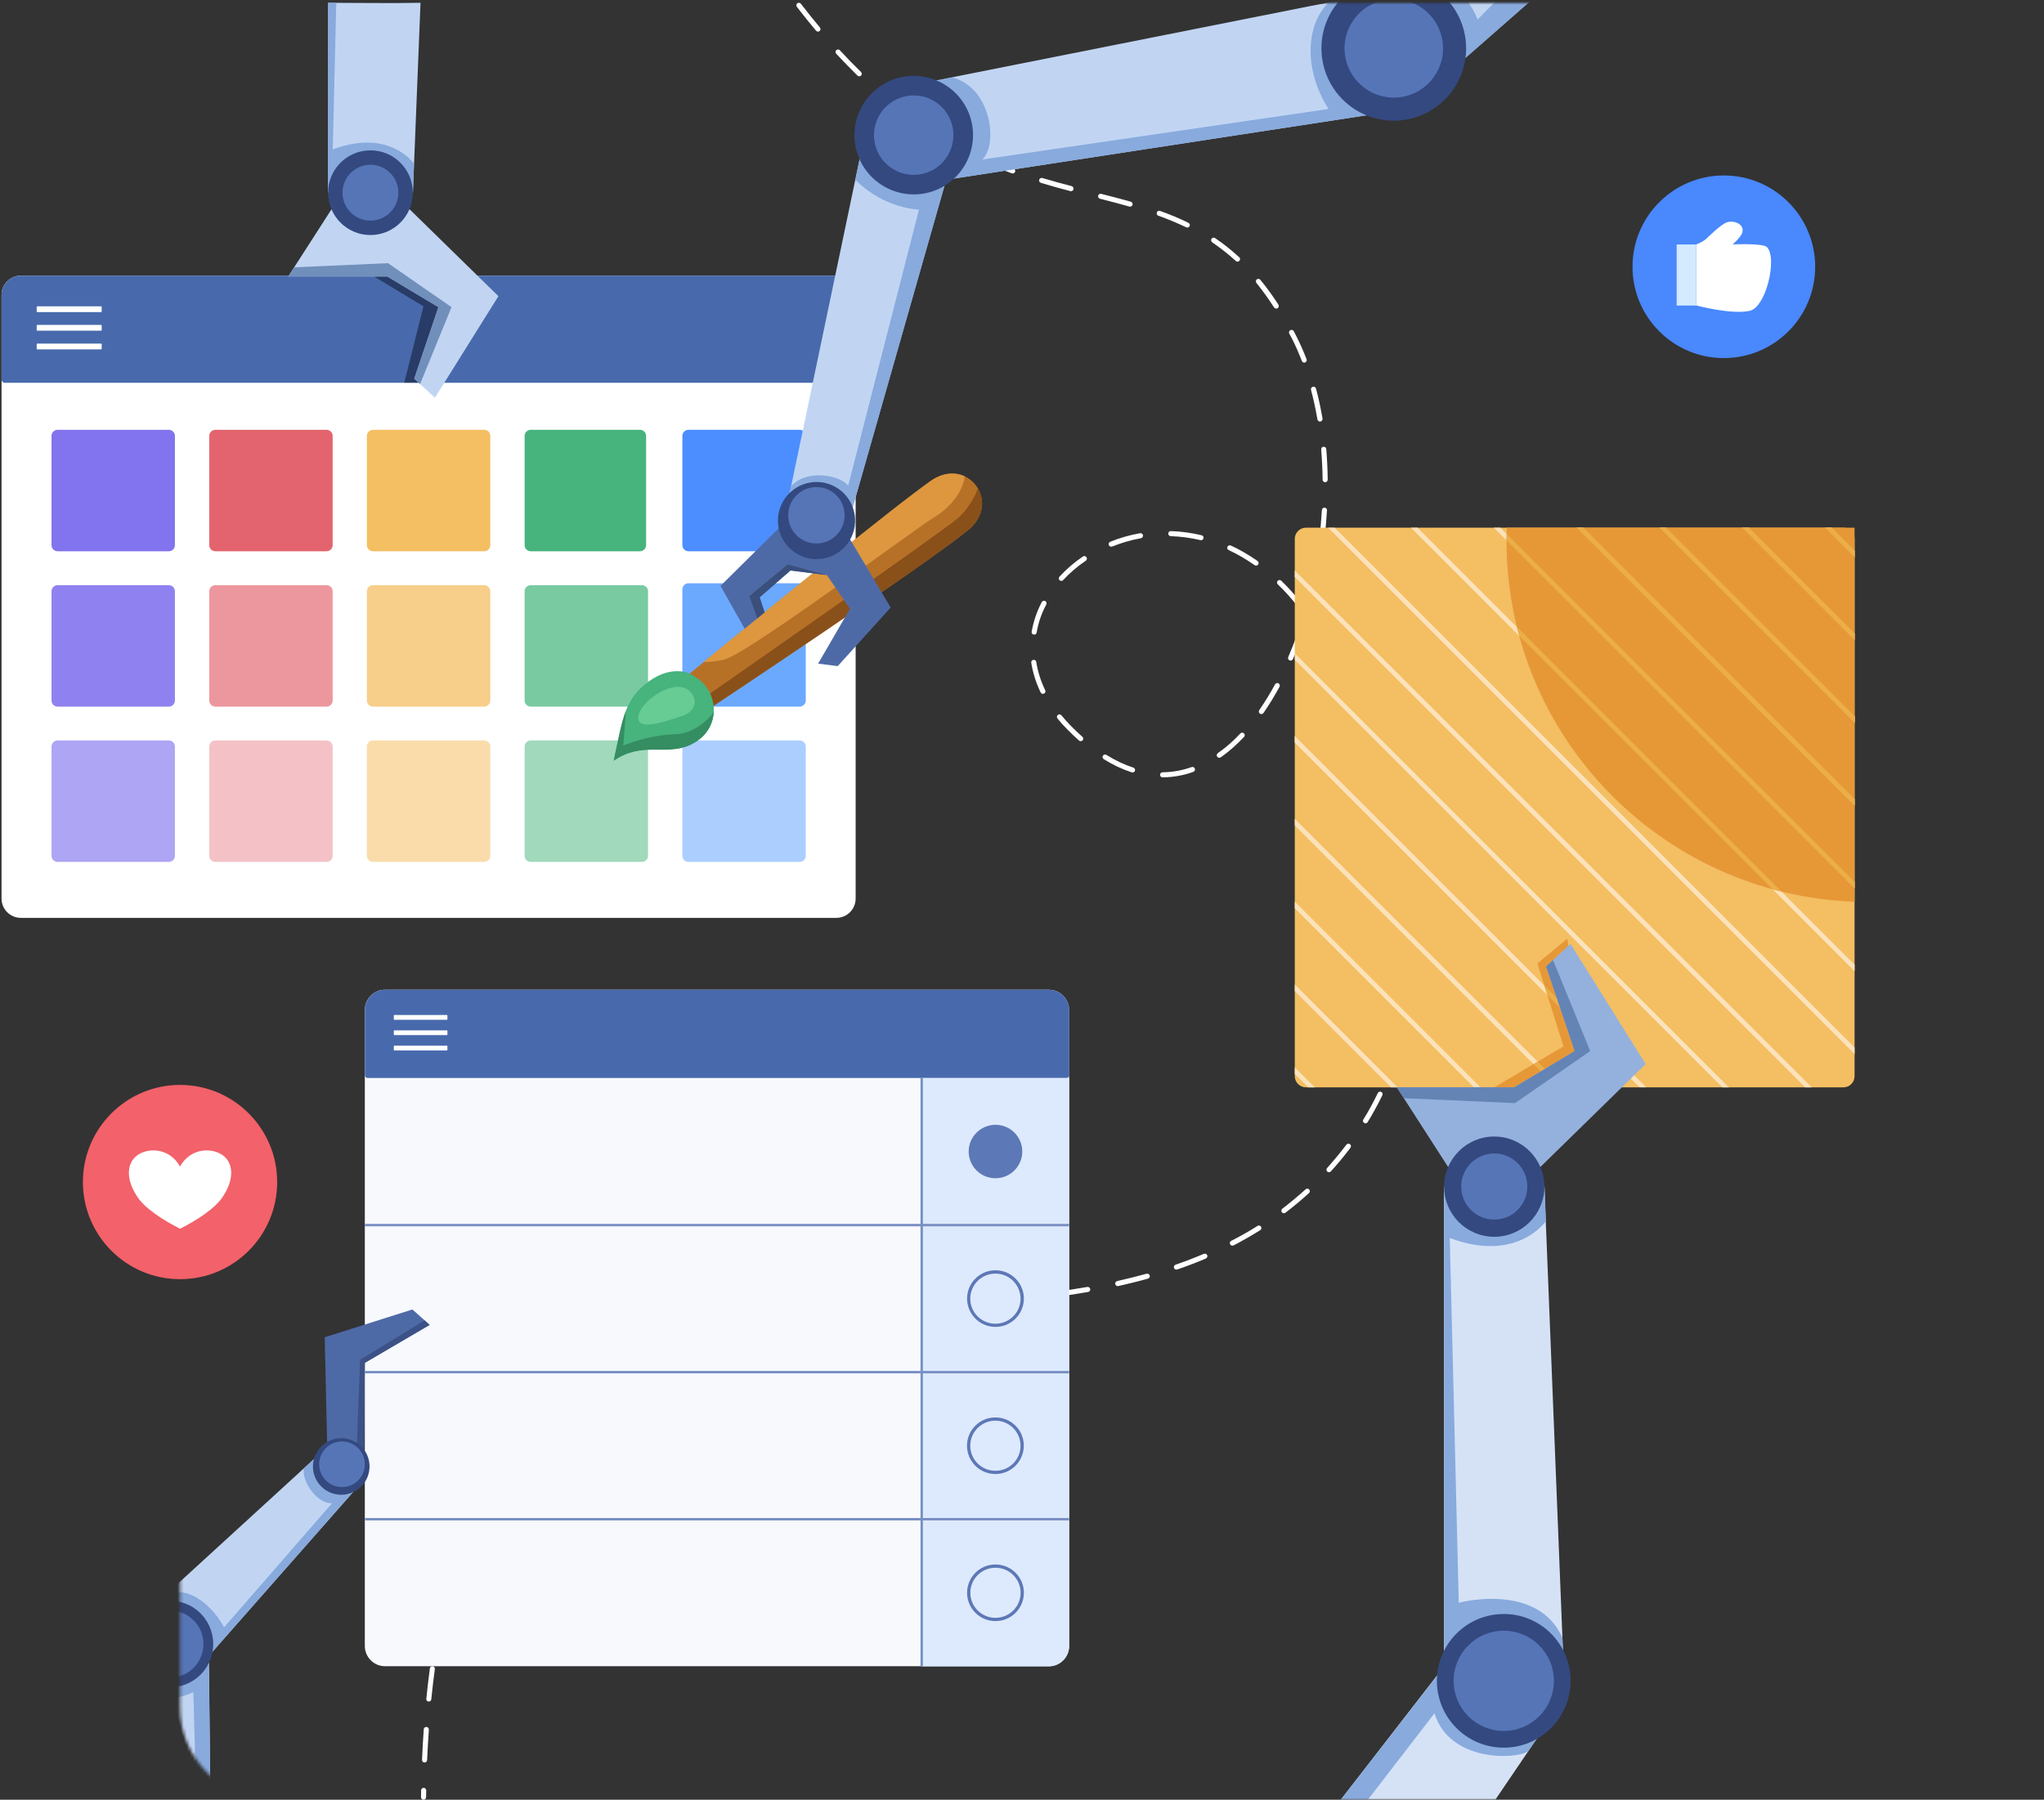
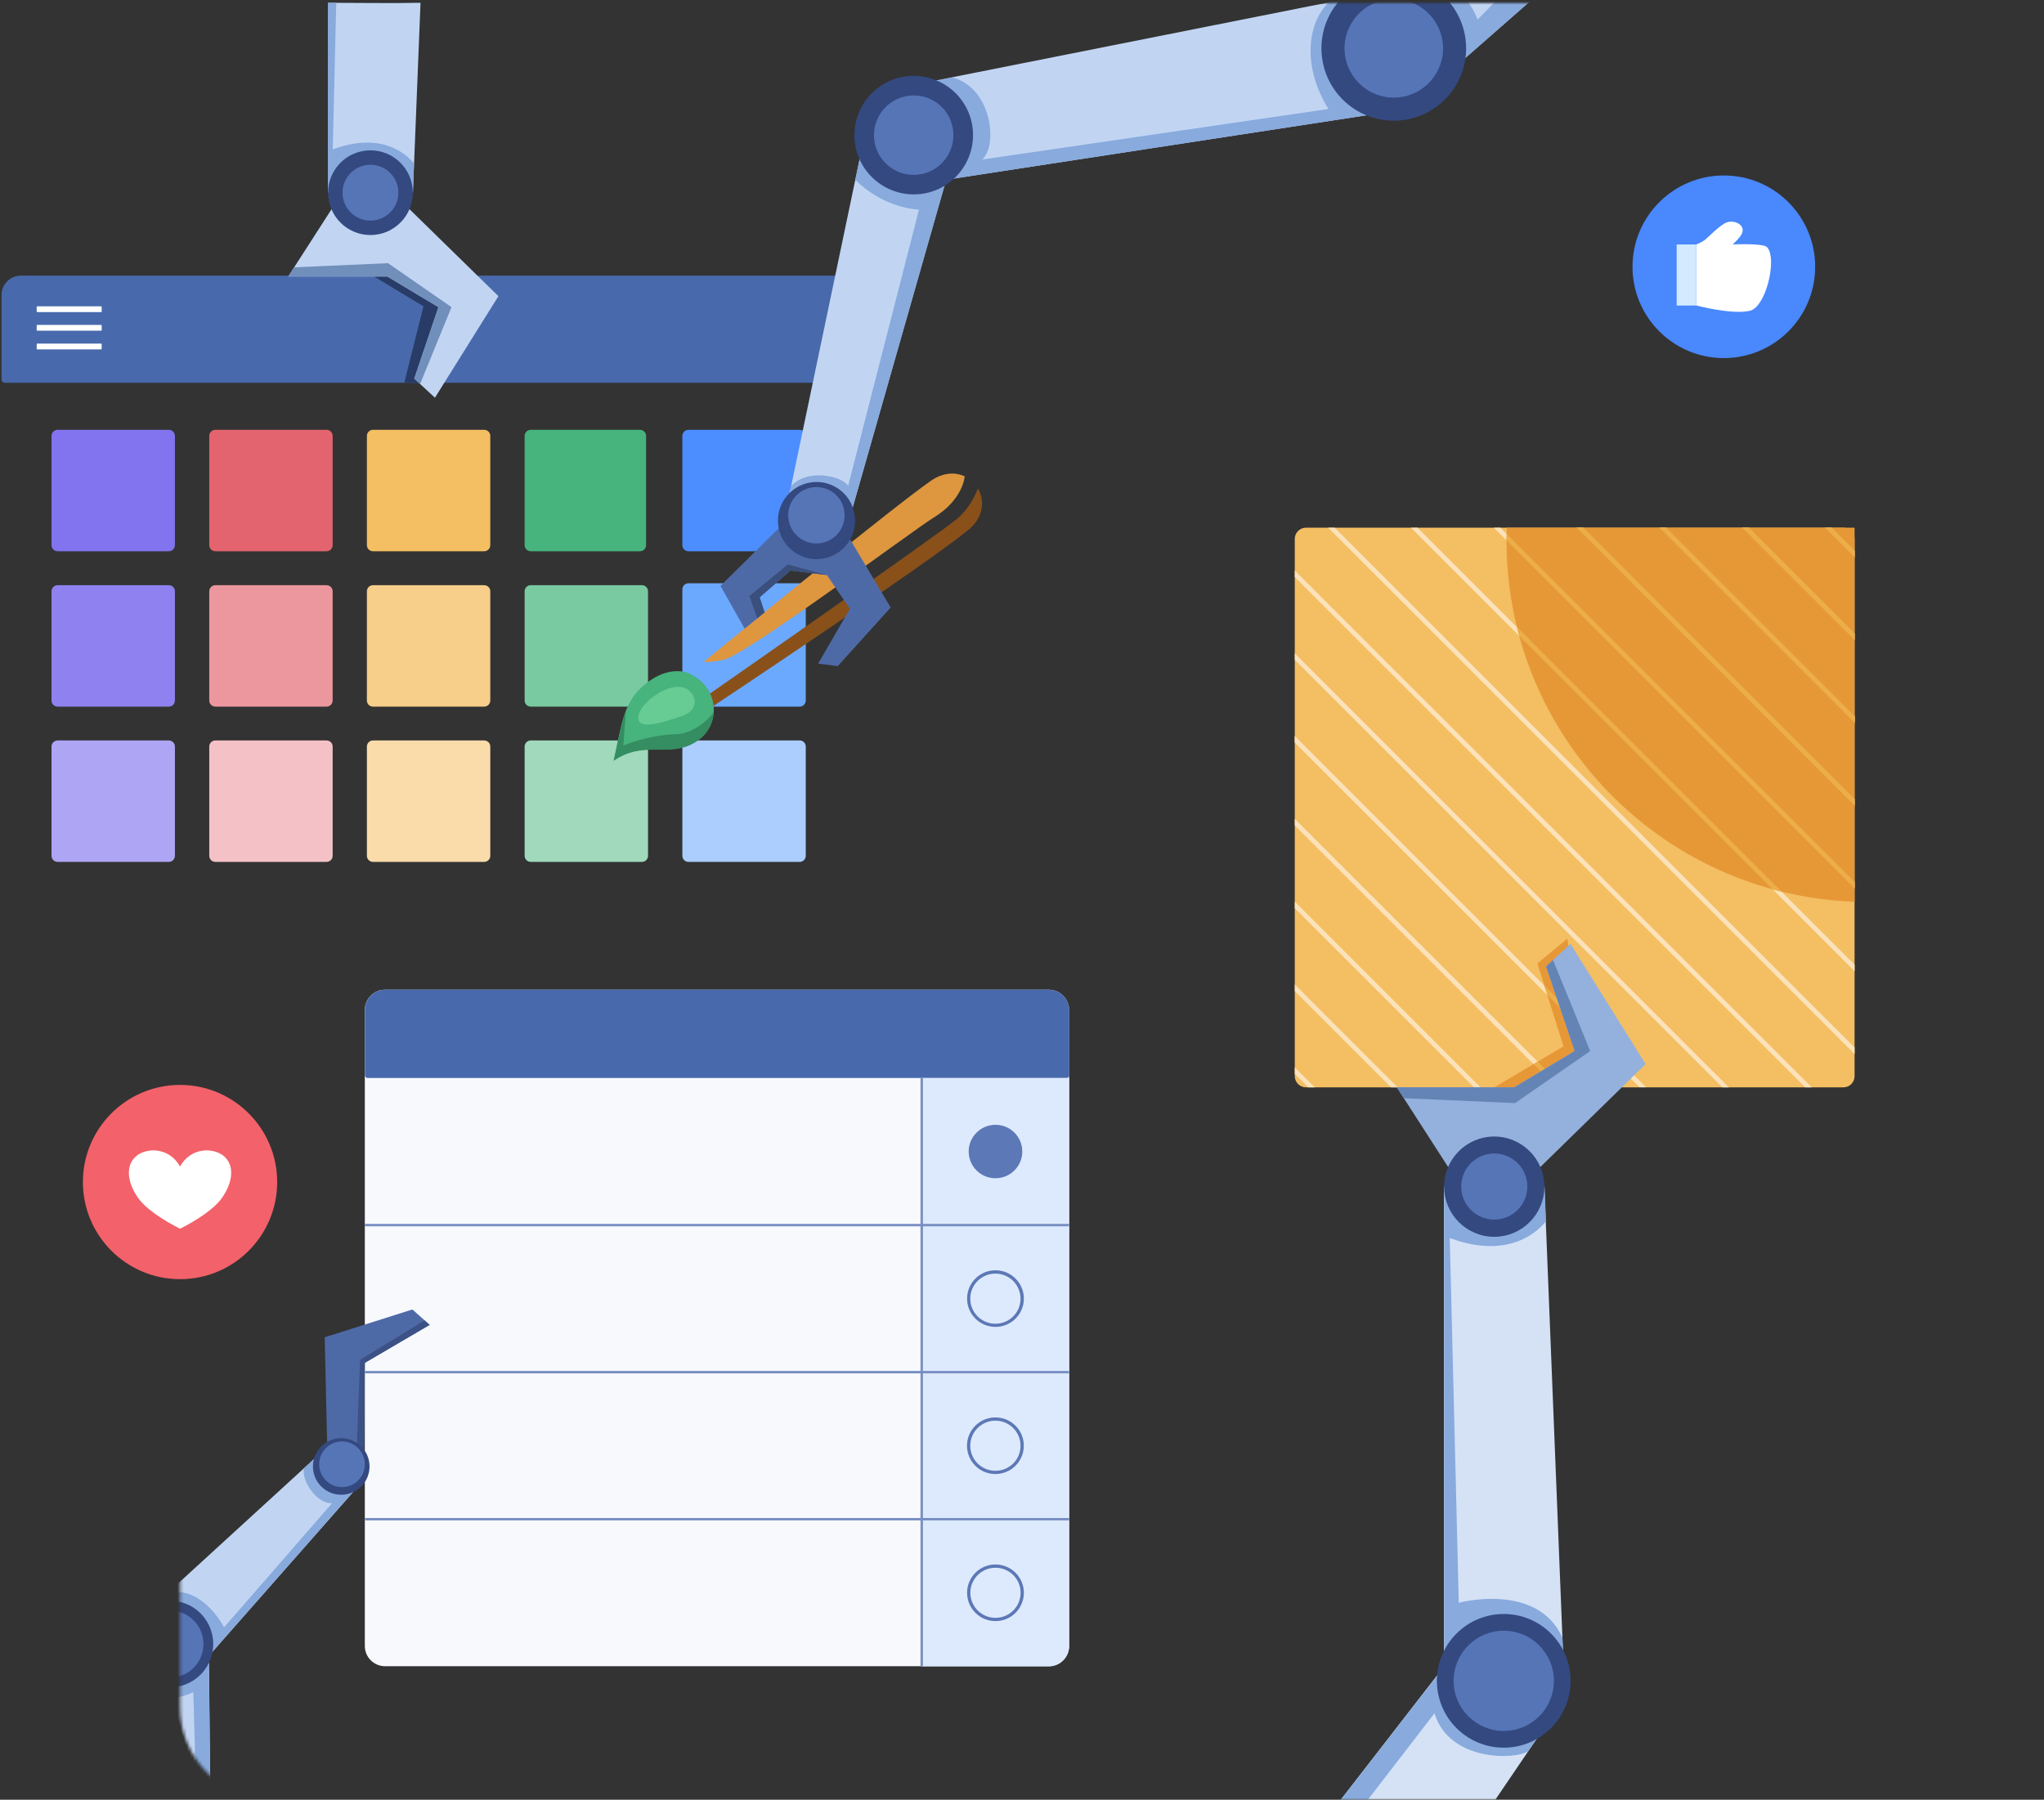
<svg xmlns="http://www.w3.org/2000/svg" width="662" height="583" viewBox="0 0 662 583" fill="none">
  <rect x="0" y="0" width="662" height="583" fill="#333333" stroke="none" />
-   <path fill-rule="evenodd" clip-rule="evenodd" d="M0.5 95.546C0.5 92.092 3.296 89.296 6.75 89.296H270.871C274.325 89.296 277.121 92.092 277.121 95.546V291.079C277.121 294.533 274.325 297.329 270.871 297.329H6.75C3.296 297.329 0.5 294.533 0.5 291.079V95.546Z" fill="white" />
  <path fill-rule="evenodd" clip-rule="evenodd" d="M277.121 95.546C277.121 92.092 274.325 89.296 270.871 89.296H6.75C3.296 89.296 0.5 92.092 0.5 95.546V122.948C0.5 123.507 0.961 124.001 1.553 124.001H276.068C276.628 124.001 277.121 123.54 277.121 122.948V95.546Z" fill="#486AAC" />
  <path fill-rule="evenodd" clip-rule="evenodd" d="M154.617 89.295L121.129 89.559L137.15 99.23L130.932 123.968H143.926L154.617 89.295Z" fill="#283C67" />
  <path fill-rule="evenodd" clip-rule="evenodd" d="M11.882 99.427V100.908C11.882 101.006 11.981 101.105 12.08 101.105H32.738C32.837 101.105 32.935 101.039 32.935 100.908V99.427C32.935 99.329 32.87 99.23 32.738 99.23H12.08C11.948 99.263 11.882 99.329 11.882 99.427ZM11.882 105.447V106.928C11.882 107.026 11.981 107.125 12.08 107.125H32.738C32.837 107.125 32.935 107.026 32.935 106.928V105.447C32.935 105.349 32.87 105.25 32.738 105.25H12.08C11.948 105.283 11.882 105.349 11.882 105.447ZM11.882 111.5V112.98C11.882 113.079 11.981 113.178 12.08 113.178H32.738C32.837 113.178 32.935 113.112 32.935 112.98V111.5C32.935 111.401 32.87 111.303 32.738 111.303H12.08C11.948 111.303 11.882 111.369 11.882 111.5Z" fill="white" />
  <path fill-rule="evenodd" clip-rule="evenodd" d="M221 141.205C221 140.12 221.889 139.231 222.974 139.231H258.995C260.081 139.231 260.969 140.12 260.969 141.205V176.601C260.969 177.687 260.081 178.575 258.995 178.575H222.974C221.889 178.575 221 177.687 221 176.601V141.205Z" fill="#4C8EFF" />
  <path fill-rule="evenodd" clip-rule="evenodd" d="M169.914 141.205C169.914 140.12 170.803 139.231 171.888 139.231H207.284C208.37 139.231 209.258 140.12 209.258 141.205V176.601C209.258 177.687 208.37 178.575 207.284 178.575H171.888C170.803 178.575 169.914 177.687 169.914 176.601V141.205Z" fill="#47B37D" />
  <path fill-rule="evenodd" clip-rule="evenodd" d="M118.825 141.205C118.825 140.12 119.713 139.231 120.798 139.231H156.819C157.905 139.231 158.793 140.12 158.793 141.205V176.601C158.793 177.687 157.905 178.575 156.819 178.575H120.798C119.713 178.575 118.825 177.687 118.825 176.601V141.205Z" fill="#F4BE62" />
  <path fill-rule="evenodd" clip-rule="evenodd" d="M67.772 141.205C67.772 140.12 68.66 139.231 69.746 139.231H105.766C106.852 139.231 107.74 140.12 107.74 141.205V176.601C107.74 177.687 106.852 178.575 105.766 178.575H69.746C68.66 178.575 67.772 177.687 67.772 176.601V141.205Z" fill="#E3646E" />
  <path fill-rule="evenodd" clip-rule="evenodd" d="M16.684 141.205C16.684 140.12 17.572 139.231 18.658 139.231H54.679C55.764 139.231 56.652 140.12 56.652 141.205V176.601C56.652 177.687 55.764 178.575 54.679 178.575H18.658C17.572 178.575 16.684 177.687 16.684 176.601V141.205Z" fill="#8273EE" />
  <path fill-rule="evenodd" clip-rule="evenodd" d="M221 190.944C221 189.825 221.889 188.937 223.007 188.937H258.962C260.081 188.937 260.969 189.825 260.969 190.944V226.899C260.969 228.017 260.081 228.906 258.962 228.906H223.007C221.889 228.906 221 228.017 221 226.899V190.944Z" fill="#6BA9FF" />
  <path fill-rule="evenodd" clip-rule="evenodd" d="M169.914 191.536C169.914 190.45 170.803 189.562 171.888 189.562H207.909C208.995 189.562 209.883 190.45 209.883 191.536V226.932C209.883 228.017 208.995 228.905 207.909 228.905H171.888C170.803 228.905 169.914 228.017 169.914 226.932V191.536Z" fill="#79CAA1" />
  <path fill-rule="evenodd" clip-rule="evenodd" d="M118.825 191.536C118.825 190.45 119.713 189.562 120.798 189.562H156.819C157.905 189.562 158.793 190.45 158.793 191.536V226.932C158.793 228.017 157.905 228.905 156.819 228.905H120.798C119.713 228.905 118.825 228.017 118.825 226.932V191.536Z" fill="#F7CE8A" />
  <path fill-rule="evenodd" clip-rule="evenodd" d="M67.772 191.536C67.772 190.45 68.66 189.562 69.746 189.562H105.766C106.852 189.562 107.74 190.45 107.74 191.536V226.932C107.74 228.017 106.852 228.905 105.766 228.905H69.746C68.66 228.905 67.772 228.017 67.772 226.932V191.536Z" fill="#EC979D" />
  <path fill-rule="evenodd" clip-rule="evenodd" d="M16.684 191.536C16.684 190.45 17.572 189.562 18.658 189.562H54.679C55.764 189.562 56.652 190.45 56.652 191.536V226.932C56.652 228.017 55.764 228.905 54.679 228.905H18.658C17.572 228.905 16.684 228.017 16.684 226.932V191.536Z" fill="#8F82F0" />
  <path fill-rule="evenodd" clip-rule="evenodd" d="M221 241.833C221 240.748 221.889 239.86 222.974 239.86H258.995C260.081 239.86 260.969 240.748 260.969 241.833V277.229C260.969 278.315 260.081 279.203 258.995 279.203H222.974C221.889 279.203 221 278.315 221 277.229V241.833Z" fill="#ABCEFF" />
  <path fill-rule="evenodd" clip-rule="evenodd" d="M169.914 241.834C169.914 240.748 170.803 239.86 171.888 239.86H207.909C208.995 239.86 209.883 240.748 209.883 241.834V277.23C209.883 278.315 208.995 279.203 207.909 279.203H171.888C170.803 279.203 169.914 278.315 169.914 277.23V241.834Z" fill="#A0D9BC" />
  <path fill-rule="evenodd" clip-rule="evenodd" d="M118.825 241.834C118.825 240.748 119.713 239.86 120.798 239.86H156.819C157.905 239.86 158.793 240.748 158.793 241.834V277.23C158.793 278.315 157.905 279.203 156.819 279.203H120.798C119.713 279.203 118.825 278.315 118.825 277.23V241.834Z" fill="#F9DCAA" />
  <path fill-rule="evenodd" clip-rule="evenodd" d="M67.772 241.833C67.772 240.748 68.66 239.86 69.746 239.86H105.766C106.852 239.86 107.74 240.748 107.74 241.833V277.229C107.74 278.315 106.852 279.203 105.766 279.203H69.746C68.66 279.203 67.772 278.315 67.772 277.229V241.833Z" fill="#F4C2C6" />
  <path fill-rule="evenodd" clip-rule="evenodd" d="M16.684 241.834C16.684 240.748 17.572 239.86 18.658 239.86H54.679C55.764 239.86 56.652 240.748 56.652 241.834V277.23C56.652 278.315 55.764 279.203 54.679 279.203H18.658C17.572 279.203 16.684 278.315 16.684 277.23V241.834Z" fill="#AEA5F4" />
  <path fill-rule="evenodd" clip-rule="evenodd" d="M132.642 67.781L161.426 95.94L140.866 128.836L134.188 122.652L142.017 99.493L125.438 89.558H93.364L107.378 67.781H132.642Z" fill="#C1D5F3" />
  <path fill-rule="evenodd" clip-rule="evenodd" d="M136.062 124.395L146.227 99.493L125.667 85.249L95.238 86.598L93.33 89.559H125.404L141.983 99.493L134.154 122.652L136.062 124.395Z" fill="#718FBB" />
  <path fill-rule="evenodd" clip-rule="evenodd" d="M106.26 0.904V62.452H133.728L136.195 0.904C126.327 1.102 116.632 0.904 106.26 0.904Z" fill="#C1D5F3" />
  <path fill-rule="evenodd" clip-rule="evenodd" d="M106.26 0.914V62.452H133.728L134.09 53.044C134.09 53.044 126.261 41.465 107.773 48.406L108.901 0.914C108.015 0.914 107.16 0.914 106.26 0.914Z" fill="#88AADD" />
  <path d="M119.978 76.137C112.402 76.137 106.26 69.996 106.26 62.419C106.26 54.843 112.402 48.702 119.978 48.702C127.554 48.702 133.695 54.843 133.695 62.419C133.695 69.996 127.554 76.137 119.978 76.137Z" fill="#334980" />
  <path d="M119.977 71.466C114.981 71.466 110.931 67.416 110.931 62.419C110.931 57.423 114.981 53.373 119.977 53.373C124.973 53.373 129.023 57.423 129.023 62.419C129.023 67.416 124.973 71.466 119.977 71.466Z" fill="#5675B7" />
-   <path fill-rule="evenodd" clip-rule="evenodd" d="M258.078 2.217C257.815 1.855 257.881 1.328 258.243 1.065C258.605 0.801 259.132 0.867 259.395 1.229C261.469 3.929 263.511 6.464 265.552 8.9C265.848 9.263 265.782 9.756 265.453 10.053C265.091 10.349 264.597 10.283 264.301 9.954C262.227 7.485 260.152 4.917 258.078 2.217ZM270.82 17.395C270.524 17.066 270.524 16.539 270.853 16.243C271.182 15.946 271.709 15.946 272.005 16.276C274.31 18.778 276.582 21.115 278.853 23.321C279.183 23.651 279.183 24.144 278.886 24.474C278.557 24.803 278.063 24.803 277.734 24.507C275.462 22.268 273.157 19.897 270.82 17.395ZM285.076 31.19C284.747 30.894 284.681 30.367 284.977 30.038C285.274 29.709 285.8 29.643 286.13 29.939C288.698 32.145 291.266 34.186 293.801 36.096C294.163 36.359 294.229 36.886 293.966 37.248C293.702 37.61 293.175 37.676 292.813 37.413C290.278 35.47 287.677 33.429 285.076 31.19ZM301.011 43.043C300.616 42.812 300.517 42.286 300.748 41.891C300.978 41.495 301.505 41.397 301.9 41.627C304.765 43.438 307.563 45.084 310.362 46.599C310.757 46.829 310.922 47.323 310.691 47.718C310.461 48.113 309.967 48.278 309.572 48.047C306.74 46.566 303.876 44.887 301.011 43.043ZM318.494 52.459C318.066 52.262 317.901 51.801 318.066 51.373C318.264 50.945 318.725 50.78 319.153 50.945C322.215 52.295 325.277 53.513 328.273 54.599C328.701 54.764 328.931 55.225 328.766 55.653C328.602 56.081 328.141 56.311 327.713 56.147C324.684 55.06 321.622 53.842 318.494 52.459ZM337.129 59.242C336.701 59.11 336.438 58.649 336.57 58.221C336.701 57.793 337.162 57.529 337.59 57.661C340.817 58.616 343.977 59.505 347.072 60.295C347.5 60.394 347.764 60.855 347.665 61.316C347.566 61.777 347.105 62.007 346.644 61.908C343.549 61.085 340.356 60.229 337.129 59.242ZM356.258 64.378C355.83 64.279 355.567 63.818 355.666 63.39C355.764 62.962 356.225 62.699 356.653 62.797C359.913 63.62 363.106 64.444 366.234 65.333C366.662 65.464 366.926 65.925 366.794 66.353C366.662 66.781 366.201 67.045 365.773 66.913C362.678 66.024 359.485 65.201 356.258 64.378ZM375.157 69.876C374.729 69.712 374.498 69.251 374.663 68.823C374.827 68.394 375.288 68.164 375.716 68.329C378.844 69.448 381.906 70.699 384.902 72.181C385.297 72.378 385.495 72.872 385.264 73.267C385.067 73.662 384.573 73.86 384.178 73.629C381.215 72.214 378.219 70.963 375.157 69.876ZM392.606 78.502C392.244 78.239 392.146 77.745 392.376 77.35C392.639 76.988 393.133 76.889 393.528 77.119C396.195 78.93 398.796 80.972 401.364 83.342C401.694 83.638 401.727 84.165 401.397 84.495C401.101 84.824 400.574 84.857 400.245 84.527C397.776 82.288 395.208 80.28 392.606 78.502ZM406.929 91.672C406.632 91.31 406.698 90.816 407.027 90.52C407.389 90.223 407.883 90.289 408.18 90.618C410.188 93.055 412.131 95.722 414.04 98.685C414.271 99.08 414.172 99.574 413.81 99.837C413.415 100.068 412.921 99.969 412.657 99.607C410.781 96.709 408.871 94.075 406.929 91.672ZM417.563 108.068C417.366 107.673 417.497 107.179 417.925 106.949C418.32 106.751 418.814 106.883 419.045 107.311C419.308 107.838 419.571 108.332 419.835 108.858C421.053 111.262 422.172 113.797 423.16 116.365C423.325 116.793 423.094 117.254 422.699 117.419C422.304 117.583 421.81 117.353 421.646 116.958C420.658 114.423 419.604 111.953 418.386 109.583C418.09 109.089 417.826 108.595 417.563 108.068ZM424.609 126.308C424.477 125.88 424.741 125.419 425.201 125.288C425.629 125.156 426.09 125.419 426.222 125.88C427.078 129.041 427.77 132.3 428.329 135.593C428.395 136.054 428.099 136.482 427.638 136.548C427.177 136.613 426.749 136.317 426.683 135.856C426.123 132.63 425.432 129.403 424.609 126.308ZM427.901 145.602C427.868 145.141 428.198 144.746 428.659 144.713C429.119 144.68 429.515 145.009 429.548 145.47C429.811 148.763 429.976 152.055 430.008 155.38C430.008 155.841 429.646 156.203 429.185 156.203C428.724 156.203 428.362 155.841 428.362 155.38C428.329 152.121 428.165 148.861 427.901 145.602ZM428.132 165.225C428.165 164.764 428.56 164.434 428.988 164.434C429.449 164.467 429.778 164.862 429.778 165.291C429.58 168.583 429.284 171.908 428.889 175.168C428.823 175.629 428.428 175.925 427.967 175.892C427.506 175.826 427.21 175.431 427.243 174.97C427.638 171.777 427.934 168.484 428.132 165.225ZM425.695 184.716C425.794 184.255 426.222 183.991 426.65 184.057C427.078 184.123 427.375 184.584 427.309 185.012C426.683 188.304 425.959 191.531 425.136 194.692C425.037 195.12 424.576 195.383 424.115 195.284C423.687 195.186 423.424 194.725 423.522 194.264C424.345 191.136 425.07 187.942 425.695 184.716ZM420.724 203.68C420.856 203.252 421.349 203.022 421.777 203.153C422.205 203.285 422.436 203.779 422.304 204.207C421.218 207.401 420.032 210.495 418.748 213.492C418.584 213.92 418.09 214.117 417.662 213.92C417.234 213.755 417.036 213.261 417.234 212.833C418.485 209.903 419.67 206.841 420.724 203.68ZM412.954 221.69C413.184 221.295 413.678 221.13 414.073 221.36C414.468 221.591 414.633 222.085 414.402 222.48C412.756 225.476 411.044 228.34 409.2 230.974C408.937 231.336 408.443 231.435 408.048 231.172C407.686 230.908 407.587 230.415 407.85 230.019C409.661 227.418 411.373 224.62 412.954 221.69ZM401.727 237.592C402.023 237.263 402.55 237.23 402.879 237.559C403.208 237.855 403.241 238.382 402.912 238.711C400.508 241.247 398.006 243.485 395.372 245.329C395.01 245.593 394.483 245.494 394.22 245.132C393.956 244.77 394.055 244.243 394.417 243.979C396.985 242.201 399.422 240.061 401.727 237.592ZM385.923 248.49C386.351 248.325 386.812 248.556 386.977 248.984C387.141 249.412 386.911 249.873 386.483 250.037C383.289 251.19 379.964 251.782 376.54 251.815C376.079 251.815 375.716 251.453 375.716 250.992C375.716 250.531 376.079 250.169 376.54 250.169C379.766 250.136 382.894 249.576 385.923 248.49ZM367.057 248.655C367.485 248.786 367.716 249.247 367.584 249.675C367.452 250.103 366.992 250.334 366.563 250.202C363.6 249.247 360.538 247.831 357.476 245.922C357.081 245.691 356.982 245.165 357.213 244.802C357.443 244.407 357.97 244.309 358.332 244.539C361.296 246.383 364.193 247.733 367.057 248.655ZM350.562 238.679C350.892 238.975 350.924 239.502 350.628 239.831C350.332 240.16 349.805 240.193 349.476 239.897C348.225 238.81 346.974 237.592 345.722 236.341C344.537 235.156 343.484 233.97 342.496 232.752C342.2 232.39 342.265 231.896 342.595 231.6C342.957 231.304 343.451 231.369 343.747 231.699C344.702 232.851 345.755 234.036 346.875 235.189C348.126 236.44 349.344 237.592 350.562 238.679ZM338.512 223.599C338.71 223.994 338.545 224.488 338.117 224.686C337.722 224.883 337.228 224.719 337.03 224.291C335.483 221.064 334.495 217.838 334.001 214.677C333.936 214.216 334.232 213.821 334.693 213.755C335.154 213.689 335.549 213.985 335.615 214.446C336.109 217.475 337.03 220.537 338.512 223.599ZM335.746 204.898C335.681 205.359 335.253 205.656 334.792 205.557C334.331 205.491 334.034 205.063 334.133 204.602C334.726 201.277 335.812 198.083 337.393 195.054C337.59 194.659 338.084 194.494 338.512 194.692C338.907 194.889 339.072 195.383 338.874 195.811C337.327 198.676 336.273 201.738 335.746 204.898ZM344.34 187.909C344.043 188.239 343.517 188.272 343.187 187.975C342.858 187.679 342.825 187.152 343.121 186.823C345.36 184.387 347.895 182.181 350.727 180.271C351.089 180.008 351.616 180.106 351.879 180.501C352.143 180.864 352.044 181.39 351.649 181.654C348.949 183.465 346.48 185.572 344.34 187.909ZM360.209 177.044C359.781 177.209 359.32 177.011 359.123 176.583C358.958 176.155 359.156 175.695 359.584 175.497C362.646 174.246 365.872 173.324 369.23 172.731C369.691 172.666 370.119 172.962 370.185 173.39C370.251 173.851 369.955 174.279 369.527 174.345C366.267 174.937 363.172 175.859 360.209 177.044ZM379.173 173.686C378.713 173.686 378.35 173.291 378.383 172.83C378.383 172.369 378.778 172.007 379.239 172.04C382.499 172.139 385.824 172.6 389.182 173.39C389.61 173.489 389.907 173.95 389.775 174.378C389.676 174.806 389.215 175.102 388.787 174.97C385.561 174.213 382.334 173.785 379.173 173.686ZM397.94 178.197C397.512 177.999 397.348 177.505 397.545 177.11C397.743 176.715 398.237 176.518 398.632 176.715C401.562 178.065 404.459 179.744 407.291 181.72C407.653 181.983 407.752 182.51 407.488 182.872C407.225 183.234 406.698 183.333 406.336 183.07C403.57 181.127 400.772 179.514 397.94 178.197ZM413.843 189.292C413.513 188.963 413.513 188.469 413.81 188.14C414.139 187.811 414.633 187.811 414.962 188.107C417.234 190.313 419.473 192.782 421.646 195.515C421.942 195.877 421.876 196.404 421.514 196.667C421.152 196.964 420.625 196.898 420.362 196.536C418.254 193.836 416.081 191.432 413.843 189.292ZM425.992 204.536C425.761 204.141 425.86 203.647 426.255 203.417C426.65 203.186 427.144 203.285 427.374 203.68C427.671 204.141 427.967 204.602 428.231 205.096C429.646 207.466 431.029 209.837 432.379 212.24C432.609 212.636 432.445 213.129 432.05 213.36C431.655 213.59 431.161 213.426 430.93 213.031C429.613 210.66 428.231 208.289 426.815 205.919C426.551 205.458 426.288 204.997 425.992 204.536ZM435.573 221.723C435.375 221.327 435.54 220.834 435.935 220.603C436.33 220.406 436.824 220.57 437.054 220.965C438.569 223.929 439.984 226.925 441.334 229.888C441.532 230.316 441.334 230.777 440.939 230.974C440.511 231.172 440.05 230.974 439.853 230.579C438.503 227.616 437.054 224.653 435.573 221.723ZM443.705 239.633C443.54 239.205 443.738 238.744 444.166 238.547C444.594 238.382 445.055 238.58 445.252 239.008C446.503 242.103 447.656 245.198 448.742 248.292C448.907 248.72 448.676 249.181 448.248 249.346C447.82 249.511 447.359 249.28 447.195 248.852C446.075 245.79 444.923 242.695 443.705 239.633ZM450.158 258.203C450.026 257.775 450.29 257.314 450.718 257.182C451.146 257.05 451.607 257.314 451.738 257.742C452.693 260.935 453.516 264.129 454.274 267.323C454.372 267.751 454.109 268.212 453.648 268.31C453.22 268.409 452.759 268.146 452.66 267.685C451.936 264.557 451.08 261.396 450.158 258.203ZM454.702 277.332C454.636 276.871 454.932 276.443 455.36 276.377C455.821 276.311 456.249 276.607 456.315 277.035C456.907 280.328 457.368 283.587 457.764 286.847C457.829 287.308 457.5 287.703 457.039 287.769C456.578 287.834 456.183 287.505 456.117 287.044C455.755 283.851 455.261 280.591 454.702 277.332ZM456.94 296.856C456.908 296.395 457.27 296 457.731 296C458.192 295.967 458.587 296.329 458.587 296.79C458.751 300.115 458.817 303.44 458.751 306.733C458.751 307.194 458.356 307.556 457.928 307.523C457.467 307.523 457.105 307.128 457.138 306.7C457.171 303.408 457.105 300.148 456.94 296.856ZM456.545 316.478C456.578 316.018 457.006 315.688 457.434 315.754C457.895 315.787 458.224 316.215 458.159 316.643C457.829 319.968 457.401 323.261 456.809 326.487C456.743 326.948 456.315 327.245 455.854 327.146C455.393 327.08 455.097 326.652 455.195 326.191C455.788 322.997 456.216 319.738 456.545 316.478ZM453.055 335.739C453.187 335.311 453.615 335.048 454.076 335.146C454.537 335.245 454.767 335.706 454.669 336.167C453.813 339.394 452.792 342.554 451.64 345.649C451.475 346.077 451.014 346.308 450.586 346.143C450.158 345.979 449.928 345.518 450.092 345.09C451.212 342.028 452.199 338.9 453.055 335.739ZM446.24 354.078C446.438 353.683 446.932 353.485 447.327 353.683C447.722 353.88 447.919 354.374 447.722 354.769C446.273 357.733 444.693 360.663 442.948 363.494C442.717 363.889 442.19 364.021 441.828 363.758C441.433 363.527 441.301 363 441.565 362.638C443.277 359.905 444.824 357.008 446.24 354.078ZM436.066 370.803C436.33 370.441 436.857 370.375 437.219 370.639C437.581 370.902 437.647 371.429 437.383 371.791C435.408 374.425 433.301 376.96 431.029 379.463C430.733 379.792 430.206 379.825 429.877 379.528C429.548 379.232 429.515 378.705 429.811 378.376C432.017 375.874 434.124 373.372 436.066 370.803ZM422.864 385.257C423.193 384.961 423.72 384.961 424.016 385.323C424.313 385.685 424.313 386.179 423.95 386.475C421.481 388.747 418.913 390.854 416.312 392.863C415.95 393.126 415.423 393.06 415.16 392.698C414.896 392.336 414.962 391.809 415.324 391.546C417.892 389.57 420.395 387.496 422.864 385.257ZM407.291 397.11C407.686 396.879 408.18 396.978 408.41 397.373C408.641 397.768 408.542 398.262 408.147 398.493C405.315 400.271 402.451 401.917 399.521 403.431C399.125 403.629 398.632 403.497 398.401 403.069C398.204 402.674 398.335 402.18 398.763 401.95C401.661 400.501 404.492 398.888 407.291 397.11ZM389.907 406.164C390.335 405.999 390.796 406.197 390.993 406.592C391.158 407.02 390.96 407.481 390.565 407.679C387.536 408.963 384.441 410.148 381.281 411.234C380.853 411.366 380.392 411.169 380.227 410.741C380.095 410.312 380.293 409.852 380.721 409.687C383.816 408.633 386.878 407.448 389.907 406.164ZM371.337 412.617C371.766 412.485 372.226 412.749 372.358 413.177C372.49 413.605 372.226 414.066 371.798 414.198C368.638 415.087 365.411 415.877 362.185 416.601C361.757 416.7 361.296 416.403 361.197 415.975C361.098 415.547 361.394 415.086 361.822 414.988C365.016 414.263 368.21 413.473 371.337 412.617ZM352.143 416.897C352.604 416.831 353.032 417.128 353.097 417.556C353.163 418.017 352.867 418.445 352.439 418.511C349.212 419.07 345.92 419.597 342.66 420.025C342.2 420.091 341.804 419.762 341.739 419.334C341.673 418.873 342.002 418.478 342.43 418.412C345.69 417.951 348.916 417.457 352.143 416.897ZM332.652 419.597C333.112 419.564 333.508 419.86 333.573 420.321C333.606 420.782 333.31 421.177 332.849 421.243C329.59 421.605 326.297 421.902 323.005 422.198C322.544 422.231 322.149 421.902 322.116 421.441C322.083 420.98 322.412 420.585 322.873 420.552C326.1 420.289 329.392 419.959 332.652 419.597ZM312.996 421.342C313.457 421.309 313.852 421.638 313.885 422.099C313.918 422.56 313.588 422.955 313.127 422.988C309.835 423.219 306.543 423.449 303.25 423.647C302.789 423.68 302.394 423.318 302.361 422.89C302.328 422.429 302.691 422.033 303.119 422.001C306.444 421.77 309.703 421.573 312.996 421.342ZM293.307 422.593C293.768 422.56 294.163 422.922 294.163 423.35C294.196 423.811 293.834 424.206 293.406 424.206C290.113 424.404 286.821 424.602 283.562 424.799C283.101 424.832 282.706 424.47 282.673 424.042C282.64 423.581 283.002 423.186 283.43 423.153C286.722 422.988 289.982 422.791 293.307 422.593ZM273.553 423.877C274.014 423.844 274.409 424.174 274.442 424.635C274.474 425.095 274.145 425.491 273.684 425.523C270.392 425.787 267.099 426.05 263.84 426.347C263.379 426.379 262.984 426.05 262.951 425.589C262.918 425.128 263.247 424.733 263.708 424.7C266.968 424.404 270.26 424.108 273.553 423.877ZM253.864 425.721C254.325 425.655 254.72 425.984 254.786 426.445C254.852 426.906 254.522 427.301 254.061 427.367C250.769 427.762 247.51 428.19 244.316 428.684C243.855 428.75 243.46 428.454 243.361 427.993C243.295 427.532 243.592 427.137 244.052 427.038C247.279 426.577 250.571 426.116 253.864 425.721ZM234.274 428.783C234.735 428.684 235.163 428.981 235.229 429.441C235.328 429.902 235.031 430.33 234.57 430.396C231.344 431.055 228.117 431.746 224.989 432.569C224.561 432.668 224.1 432.405 224.002 431.977C223.903 431.549 224.166 431.088 224.594 430.989C227.788 430.133 231.014 429.409 234.274 428.783ZM215.079 433.722C215.507 433.59 215.968 433.82 216.133 434.248C216.264 434.676 216.034 435.137 215.606 435.302C212.478 436.323 209.416 437.475 206.42 438.726C205.992 438.891 205.531 438.693 205.334 438.298C205.169 437.87 205.367 437.409 205.762 437.212C208.791 435.927 211.918 434.775 215.079 433.722ZM196.773 441.426C197.168 441.228 197.662 441.36 197.893 441.755C198.09 442.15 197.959 442.644 197.563 442.874C194.666 444.389 191.868 446.068 189.135 447.879C188.773 448.142 188.246 448.044 187.983 447.649C187.719 447.286 187.818 446.76 188.213 446.496C190.979 444.685 193.843 443.006 196.773 441.426ZM180.212 452.488C180.575 452.192 181.068 452.258 181.365 452.587C181.661 452.949 181.595 453.443 181.266 453.739C178.797 455.814 176.393 458.02 174.089 460.39C173.759 460.719 173.265 460.719 172.936 460.423C172.607 460.094 172.607 459.6 172.903 459.271C175.274 456.834 177.71 454.563 180.212 452.488ZM166.384 466.778C166.648 466.415 167.174 466.35 167.537 466.646C167.899 466.909 167.965 467.436 167.668 467.798C165.693 470.3 163.816 472.967 162.038 475.799C161.808 476.194 161.281 476.293 160.919 476.062C160.524 475.832 160.425 475.305 160.655 474.943C162.499 472.045 164.409 469.346 166.384 466.778ZM155.717 483.569C155.914 483.174 156.408 483.009 156.836 483.207C157.231 483.404 157.396 483.898 157.198 484.326C155.75 487.158 154.367 490.121 153.05 493.216C152.885 493.644 152.391 493.841 151.963 493.644C151.535 493.479 151.338 492.985 151.535 492.557C152.852 489.429 154.235 486.4 155.717 483.569ZM148.013 501.842C148.144 501.414 148.638 501.183 149.066 501.315C149.494 501.447 149.725 501.941 149.593 502.369C148.572 505.365 147.585 508.493 146.696 511.752C146.564 512.18 146.136 512.443 145.675 512.312C145.247 512.18 144.984 511.752 145.115 511.291C145.971 508.064 146.959 504.904 148.013 501.842ZM142.679 520.971C142.778 520.543 143.206 520.246 143.667 520.345C144.095 520.444 144.391 520.872 144.292 521.333C143.601 524.461 142.975 527.654 142.382 530.98C142.317 531.441 141.889 531.737 141.428 531.638C140.967 531.572 140.67 531.144 140.769 530.683C141.329 527.325 141.987 524.099 142.679 520.971ZM139.222 540.462C139.288 540.001 139.683 539.705 140.144 539.77C140.605 539.836 140.901 540.231 140.835 540.692C140.407 543.853 140.012 547.113 139.683 550.471C139.65 550.932 139.222 551.261 138.794 551.195C138.333 551.162 138.004 550.734 138.069 550.306C138.432 546.948 138.794 543.656 139.222 540.462ZM137.246 560.183C137.279 559.723 137.674 559.393 138.135 559.426C138.596 559.459 138.925 559.854 138.893 560.315C138.662 563.509 138.497 566.801 138.333 570.16C138.3 570.62 137.938 570.95 137.477 570.95C137.016 570.917 136.687 570.555 136.687 570.094C136.818 566.703 137.016 563.41 137.246 560.183ZM136.39 579.971C136.39 579.51 136.785 579.148 137.213 579.148C137.674 579.148 138.037 579.543 138.037 579.971C138.037 580.695 138.004 581.453 138.004 582.177C138.004 582.638 137.609 583 137.181 583C136.72 583 136.357 582.605 136.357 582.177C136.357 581.42 136.39 580.695 136.39 579.971Z" fill="white" />
  <mask id="mask0_1066_218" style="mask-type:alpha" maskUnits="userSpaceOnUse" x="58" y="1" width="601" height="582">
    <path d="M567.203 14.494C561.652 6.07 552.24 1 542.152 1L88.311 1C71.743 1 58.312 14.431 58.312 31L58.311 553C58.311 569.569 71.743 583 88.311 583L534.694 583C548.55 583 560.603 573.511 563.855 560.042L658.105 169.765C660.056 161.685 658.568 153.157 653.994 146.216L567.203 14.494Z" fill="url(#paint0_linear_1066_218)" />
  </mask>
  <g mask="url(#mask0_1066_218)">
    <path fill-rule="evenodd" clip-rule="evenodd" d="M118.156 327.174C118.156 323.539 121.113 320.609 124.721 320.609H339.691C343.326 320.609 346.256 323.566 346.256 327.174V533.191C346.256 536.826 343.299 539.756 339.691 539.756H124.721C121.086 539.756 118.156 536.799 118.156 533.191V327.174Z" fill="#F7F9FD" />
    <path fill-rule="evenodd" clip-rule="evenodd" d="M346.283 327.174C346.283 323.539 343.326 320.609 339.718 320.609H124.749C121.114 320.609 118.184 323.566 118.184 327.174V348.335C118.184 348.796 118.564 349.203 119.052 349.203H345.442C345.904 349.203 346.311 348.823 346.311 348.335V327.174H346.283Z" fill="#486AAC" />
-     <path fill-rule="evenodd" clip-rule="evenodd" d="M127.544 328.965V330.186C127.544 330.267 127.625 330.348 127.707 330.348H144.743C144.825 330.348 144.906 330.294 144.906 330.186V328.965C144.906 328.883 144.852 328.802 144.743 328.802H127.707C127.598 328.802 127.544 328.883 127.544 328.965ZM127.544 333.929V335.15C127.544 335.232 127.625 335.313 127.707 335.313H144.743C144.825 335.313 144.906 335.259 144.906 335.15V333.929C144.906 333.848 144.852 333.767 144.743 333.767H127.707C127.598 333.794 127.544 333.848 127.544 333.929ZM127.544 338.894V340.115C127.544 340.196 127.625 340.278 127.707 340.278H144.743C144.825 340.278 144.906 340.223 144.906 340.115V338.894C144.906 338.813 144.852 338.731 144.743 338.731H127.707C127.598 338.758 127.544 338.813 127.544 338.894Z" fill="white" />
    <path fill-rule="evenodd" clip-rule="evenodd" d="M346.283 533.218V349.23H298.509V539.811H339.718C343.326 539.784 346.283 536.827 346.283 533.218Z" fill="#DDEAFD" />
    <path fill-rule="evenodd" clip-rule="evenodd" d="M298.916 349.203H298.129V396.461H118.183V397.248H298.129V444.1H118.183V444.887H298.129V491.738H118.183V492.525H298.129V539.783H298.916V492.525H346.283V491.738H298.916V444.887H346.283V444.1H298.916V397.248H346.283V396.461H298.916V349.203Z" fill="#798FC3" />
    <path fill-rule="evenodd" clip-rule="evenodd" d="M313.73 373.022C313.73 377.797 317.609 381.677 322.384 381.677H322.438C327.213 381.677 331.092 377.797 331.092 373.022C331.092 368.248 327.213 364.368 322.438 364.368H322.384C317.609 364.395 313.73 368.248 313.73 373.022ZM322.411 411.491H322.384C317.31 411.491 313.214 415.615 313.214 420.661C313.214 425.734 317.338 429.83 322.384 429.83H322.438C327.511 429.83 331.607 425.707 331.607 420.661C331.607 415.615 327.484 411.491 322.411 411.491ZM322.411 428.799C322.384 428.799 322.384 428.799 322.357 428.799C317.88 428.799 314.245 425.164 314.245 420.688C314.245 416.212 317.88 412.576 322.357 412.576H322.411C326.887 412.576 330.522 416.212 330.522 420.688C330.522 425.164 326.914 428.799 322.411 428.799ZM322.411 459.157C322.384 459.157 322.384 459.157 322.357 459.157C317.283 459.157 313.187 463.28 313.187 468.326C313.187 473.399 317.311 477.496 322.357 477.496H322.411C327.484 477.496 331.58 473.372 331.58 468.326C331.607 463.253 327.484 459.157 322.411 459.157ZM322.411 476.438C322.384 476.438 322.384 476.438 322.357 476.438C317.88 476.438 314.245 472.802 314.245 468.326C314.245 463.85 317.88 460.215 322.357 460.215H322.411C326.887 460.215 330.522 463.85 330.522 468.326C330.549 472.802 326.914 476.438 322.411 476.438ZM322.411 506.795H322.384C317.31 506.795 313.214 510.919 313.214 515.965C313.214 521.038 317.338 525.134 322.384 525.134H322.438C327.511 525.134 331.607 521.011 331.607 515.965C331.607 510.891 327.484 506.795 322.411 506.795ZM322.411 524.076H322.384C317.907 524.076 314.272 520.441 314.272 515.965C314.272 511.488 317.907 507.853 322.384 507.853H322.438C326.914 507.853 330.549 511.488 330.549 515.965C330.549 520.441 326.914 524.076 322.411 524.076Z" fill="#5D78B6" />
    <path fill-rule="evenodd" clip-rule="evenodd" d="M55.762 514.69C55.138 519.763 54.785 524.89 54.758 530.044L62.11 536.528L54.785 533.68C55.165 550.337 59.018 567.13 68.16 583L67.672 538.699L66.152 538.102L117.209 480.1L106.032 468.679L55.762 514.69Z" fill="#C1D5F3" />
    <path fill-rule="evenodd" clip-rule="evenodd" d="M117.643 480.751C117.643 480.751 118.104 452.212 118.131 441.496L139.156 429.179L133.568 424.188L105.164 433.194L105.978 468.652L117.643 480.751Z" fill="#4E6AA6" />
    <path fill-rule="evenodd" clip-rule="evenodd" d="M137.501 427.714L116.612 440.519L115.554 468.706L117.941 471.12C118.023 464.42 118.104 446.786 118.131 442.364C118.131 442.065 118.131 441.794 118.131 441.496L139.156 429.179L137.501 427.714Z" fill="#3C5186" />
    <path fill-rule="evenodd" clip-rule="evenodd" d="M55.601 515.937C55.086 520.604 54.76 525.324 54.733 530.044L62.085 536.528L54.76 533.68C54.868 539.078 55.357 544.504 56.279 549.876C58.287 549.767 60.403 549.252 62.627 548.139L63.306 573.478C64.716 576.679 66.317 579.853 68.135 583L67.646 538.699L66.127 538.102L117.184 480.1L106.007 468.679L98.465 475.597C97.488 479.531 102.615 487.262 107.553 486.937L72.557 527.169C70.468 522.91 63.468 514.283 55.601 515.937Z" fill="#88AADD" />
    <path fill-rule="evenodd" clip-rule="evenodd" d="M55.788 546.566C58.339 546.43 60.889 545.589 63.14 544.016C69.462 539.54 70.954 530.777 66.477 524.456C63.819 520.685 59.641 518.65 55.354 518.542C54.459 527.793 54.486 537.207 55.788 546.566ZM105.217 467.567C101.094 470.497 100.117 476.221 103.047 480.344C105.977 484.468 111.701 485.445 115.825 482.515C119.948 479.585 120.925 473.861 117.995 469.737C115.065 465.613 109.341 464.637 105.217 467.567Z" fill="#334980" />
    <path fill-rule="evenodd" clip-rule="evenodd" d="M55.41 543.419C57.472 543.337 59.507 542.713 61.325 541.438C66.208 537.966 67.374 531.184 63.902 526.3C61.786 523.343 58.476 521.743 55.085 521.716C54.569 528.905 54.624 536.148 55.41 543.419ZM106.494 468.299C103.157 470.659 102.371 475.271 104.731 478.608C107.091 481.945 111.703 482.731 115.04 480.371C118.377 478.011 119.163 473.399 116.803 470.062C114.416 466.725 109.804 465.939 106.494 468.299Z" fill="#5675B7" />
-     <path fill-rule="evenodd" clip-rule="evenodd" d="M306.444 58.222L279.873 43.822L279.106 48.208L255.021 163.262L275.415 166.953L306.444 58.222ZM306.444 58.222L454.427 35.526L439.187 -0.985L297.307 27.23L306.444 58.222ZM474.163 -49.229C457.607 -24.523 441.709 -1.351 441.709 -1.351L465.575 26.681L509.98 -12.242C499.272 -25.765 487.174 -38.155 474.163 -49.229Z" fill="#C1D5F3" />
+     <path fill-rule="evenodd" clip-rule="evenodd" d="M306.444 58.222L279.873 43.822L279.106 48.208L255.021 163.262L275.415 166.953L306.444 58.222ZM306.444 58.222L454.427 35.526L439.187 -0.985L297.307 27.23L306.444 58.222ZM474.163 -49.229L465.575 26.681L509.98 -12.242C499.272 -25.765 487.174 -38.155 474.163 -49.229Z" fill="#C1D5F3" />
    <path fill-rule="evenodd" clip-rule="evenodd" d="M306.444 58.223L279.873 43.823L279.106 48.209L277.023 58.223C277.023 58.223 284.917 66.994 297.636 67.908L274.684 157.414C273.185 154.527 261.965 151.384 256.263 157.414L255.057 163.262L275.451 166.953L306.444 58.223ZM306.444 58.223L454.245 35.563L454.318 35.27L439.187 -0.949L430.269 0.842C422.959 8.006 422.119 22.442 430.269 35.307L318.066 51.681C323.293 47.331 321.283 28.363 308.454 25.11L297.344 27.303L306.444 58.223ZM448.507 -11.292C444.34 -5.152 441.745 -1.351 441.745 -1.351L465.611 26.682L509.98 -12.242C508.007 -14.727 506.033 -17.14 503.987 -19.515L478.549 6.324C471.532 -11.803 448.507 -11.292 448.507 -11.292Z" fill="#88AADD" />
-     <path fill-rule="evenodd" clip-rule="evenodd" d="M231.118 228.647C231.118 228.647 298.768 183.729 313.534 171.741C324.644 162.714 313.278 147.546 301.546 155.733C287.255 165.674 223.333 218.23 223.333 218.23L231.118 228.647Z" fill="#B77127" />
    <path fill-rule="evenodd" clip-rule="evenodd" d="M228.742 225.503L231.118 228.647C231.118 228.647 298.768 183.729 313.534 171.741C318.65 167.575 319.016 162.092 316.713 158.218C316.713 158.218 314.923 163.628 310.391 167.721C305.895 171.814 228.742 225.503 228.742 225.503Z" fill="#89501A" />
    <path fill-rule="evenodd" clip-rule="evenodd" d="M312.438 154.308C309.404 152.882 305.493 152.992 301.51 155.733C289.558 164.066 242.886 202.149 227.938 214.393C229.144 214.502 231.118 214.393 234.298 213.735C241.753 212.163 295.991 171.558 302.314 167.721C312.035 161.8 312.438 154.308 312.438 154.308Z" fill="#DE973F" />
    <path fill-rule="evenodd" clip-rule="evenodd" d="M231.118 228.647C231.118 228.647 232.47 237.235 223.406 241.292C215.329 244.91 208.02 239.976 198.736 246.372C201.551 233.727 201.989 227.44 208.787 221.775C216.974 214.941 223.333 218.194 223.333 218.194C228.377 220.752 230.533 224.224 231.118 228.647Z" fill="#47B37D" />
    <path fill-rule="evenodd" clip-rule="evenodd" d="M223.406 223.932C226.221 226.709 225.234 230.51 220.921 231.936C216.609 233.361 208.166 236.468 206.887 233.434C205.023 228.939 218.107 218.705 223.406 223.932Z" fill="#67CB94" />
    <path fill-rule="evenodd" clip-rule="evenodd" d="M231.191 230.364C231.009 231.644 225.161 237.637 219.204 237.82C209.482 238.113 201.88 241.512 201.88 241.512L202.72 230.328C201.149 234.385 200.308 239.465 198.773 246.446C208.056 240.05 215.366 244.947 223.443 241.365C229.949 238.405 231.082 233.105 231.191 230.364Z" fill="#358D62" />
    <path fill-rule="evenodd" clip-rule="evenodd" d="M267.813 186.287L275.269 197.215L264.962 214.978L271.322 215.782L288.463 196.813L274.392 173.13L252.938 170.389L233.348 189.796L241.17 203.648L247.639 198.385L246.031 193.524L256.008 184.825L267.813 186.287Z" fill="#4E6AA6" />
    <path fill-rule="evenodd" clip-rule="evenodd" d="M247.638 198.348L246.03 193.487L256.007 184.789L267.812 186.287L255.13 182.852L242.704 193.085L245.262 200.285L247.638 198.348Z" fill="#3A4F7C" />
    <path fill-rule="evenodd" clip-rule="evenodd" d="M447.848 -7.491C435.056 -5.517 426.284 6.434 428.258 19.226C430.232 32.018 442.183 40.789 454.975 38.816C467.767 36.842 476.538 24.891 474.564 12.099C472.591 -0.656 460.64 -9.464 447.848 -7.491ZM293.03 24.781C282.541 26.389 275.377 36.184 276.949 46.673C278.557 57.163 288.352 64.326 298.841 62.755C309.33 61.147 316.494 51.352 314.922 40.862C313.314 30.373 303.483 23.21 293.03 24.781ZM262.549 156.281C255.751 157.341 251.036 163.701 252.096 170.535C253.156 177.333 259.515 182.048 266.35 180.988C273.184 179.928 277.862 173.569 276.803 166.734C275.743 159.9 269.347 155.221 262.549 156.281Z" fill="#334980" />
    <path fill-rule="evenodd" clip-rule="evenodd" d="M448.982 -0.108C440.283 1.244 434.289 9.358 435.642 18.093C436.994 26.791 445.108 32.785 453.843 31.433C462.541 30.081 468.535 21.967 467.183 13.232C465.83 4.533 457.68 -1.46 448.982 -0.108ZM293.981 31.067C286.964 32.127 282.139 38.706 283.199 45.723C284.259 52.74 290.838 57.565 297.855 56.505C304.872 55.445 309.697 48.866 308.637 41.849C307.577 34.795 300.998 29.971 293.981 31.067ZM263.025 157.889C258.018 158.657 254.619 163.335 255.386 168.306C256.154 173.313 260.832 176.712 265.802 175.944C270.809 175.177 274.208 170.498 273.441 165.528C272.71 160.557 268.032 157.122 263.025 157.889Z" fill="#5675B7" />
    <path fill-rule="evenodd" clip-rule="evenodd" d="M419.346 348.618C419.346 350.604 420.982 352.24 422.968 352.24L597.029 352.24C599.015 352.24 600.65 350.604 600.65 348.618L600.65 174.557C600.65 172.571 599.015 170.936 597.029 170.936L422.968 170.936C420.982 170.936 419.346 172.571 419.346 174.557L419.346 348.618Z" fill="#F4BE62" />
    <path fill-rule="evenodd" clip-rule="evenodd" d="M600.652 180.515L591.073 170.936L593.215 170.936L600.652 178.373L600.652 180.515ZM566.385 170.936L600.652 205.203L600.652 207.344L564.244 170.936L566.385 170.936ZM539.595 170.936L600.691 232.032L600.691 234.174L537.453 170.936L539.595 170.936ZM512.765 170.936L600.652 258.823L600.652 260.965L510.585 170.897L512.765 170.936ZM485.936 170.936L600.652 285.652L600.652 287.794L483.794 170.936L485.936 170.936ZM459.106 170.936L600.652 312.482L600.652 314.624L456.964 170.936L459.106 170.936ZM432.277 170.936L600.652 339.312L600.652 341.453L430.135 170.936L432.277 170.936ZM419.349 184.798L586.79 352.24L584.648 352.24L419.349 186.94L419.349 184.798ZM419.349 211.628L559.96 352.24L557.819 352.24L419.349 213.77L419.349 211.628ZM419.349 238.418L533.131 352.201L530.989 352.201L419.31 240.521L419.31 238.418L419.349 238.418ZM419.349 265.248L506.34 352.24L504.198 352.24L419.349 267.39L419.349 265.248ZM419.349 292.078L479.511 352.24L477.369 352.24L419.349 294.219L419.349 292.078ZM419.349 318.907L452.681 352.24L450.539 352.24L419.349 321.049L419.349 318.907ZM419.349 345.737L425.851 352.24L423.71 352.24L419.349 347.878L419.349 345.737Z" fill="#FBE2BA" />
    <path fill-rule="evenodd" clip-rule="evenodd" d="M515.022 352.24L483.948 352.24L506.377 338.961L497.927 312.093L507.623 304.071L515.022 352.24ZM600.65 292.116C538.035 289.819 487.92 238.302 487.92 175.141C487.92 173.739 487.958 172.338 487.997 170.936L600.65 170.936L600.65 292.116Z" fill="#E69837" />
    <path fill-rule="evenodd" clip-rule="evenodd" d="M506.34 352.24L504.198 352.24L496.683 344.724L498.046 343.945L506.34 352.24ZM511.714 330.784L512.103 333.315L501.161 322.373L500.188 319.258L511.714 330.784ZM510.624 170.897L512.765 170.897L600.652 258.823L600.652 260.965L510.624 170.897ZM537.453 170.897L539.595 170.897L600.691 231.993L600.691 234.135L537.453 170.897ZM564.244 170.897L566.385 170.897L600.652 205.164L600.652 207.305L564.244 170.897ZM591.073 170.897L593.215 170.897L600.652 178.334L600.652 180.476L591.073 170.897ZM600.652 285.652L600.652 287.794L487.922 175.063C487.922 174.362 487.922 173.661 487.961 172.961L600.652 285.652ZM577.055 288.846C576.081 288.612 575.108 288.339 574.173 288.106L492.049 205.982C491.777 205.008 491.543 204.074 491.309 203.1L577.055 288.846Z" fill="#ECAE48" />
    <path fill-rule="evenodd" clip-rule="evenodd" d="M498.902 378.019L532.975 344.686L508.637 305.746L500.732 313.067L510 340.481L490.374 352.24L452.408 352.24L468.996 378.019L498.902 378.019Z" fill="#94B1DD" />
    <path fill-rule="evenodd" clip-rule="evenodd" d="M502.993 311.003L515.025 340.48L490.688 357.341L454.669 355.744L452.41 352.24L490.376 352.24L510.002 340.48L500.734 313.066L502.993 311.003Z" fill="#6484B5" />
    <path fill-rule="evenodd" clip-rule="evenodd" d="M467.673 539.852L467.673 384.365L500.187 384.365L506.379 539.268L468.958 539.852L498.941 561.425L476.162 594.991C462.533 590.513 448.125 587.086 432.666 585.022L467.673 539.852Z" fill="#D5E2F6" />
    <path fill-rule="evenodd" clip-rule="evenodd" d="M506.028 530.546L506.379 539.268L468.958 539.852L498.941 561.425L495.008 567.227C491.076 570.07 469.386 570.81 464.596 555L440.532 586.23C437.923 585.801 435.314 585.412 432.666 585.062L467.751 539.891L467.751 384.405L500.265 384.405L500.694 395.541C500.694 395.541 491.426 409.248 469.542 401.032L472.462 519.214C472.384 519.175 497.968 512.361 506.028 530.546Z" fill="#88AADD" />
    <path fill-rule="evenodd" clip-rule="evenodd" d="M487.025 566.137C475.071 566.137 465.375 556.441 465.375 544.486C465.375 532.532 475.071 522.836 487.025 522.836C498.98 522.836 508.676 532.532 508.676 544.486C508.676 556.441 498.98 566.137 487.025 566.137ZM483.949 400.642C474.993 400.642 467.711 393.361 467.711 384.404C467.711 375.448 474.993 368.167 483.949 368.167C492.905 368.167 500.187 375.448 500.187 384.404C500.187 393.361 492.905 400.642 483.949 400.642Z" fill="#334980" />
    <path fill-rule="evenodd" clip-rule="evenodd" d="M487.028 560.724C478.071 560.724 470.79 553.442 470.79 544.486C470.79 535.53 478.071 528.248 487.028 528.248C495.984 528.248 503.265 535.53 503.265 544.486C503.304 553.442 496.023 560.724 487.028 560.724ZM483.951 395.074C478.032 395.074 473.243 390.284 473.243 384.366C473.243 378.447 478.032 373.657 483.951 373.657C489.87 373.657 494.66 378.447 494.66 384.366C494.66 390.284 489.87 395.074 483.951 395.074Z" fill="#5675B7" />
  </g>
  <path fill-rule="evenodd" clip-rule="evenodd" d="M587.891 86.42C587.891 70.089 574.642 56.839 558.311 56.839C541.98 56.839 528.73 70.089 528.73 86.42C528.73 102.75 541.98 116 558.311 116C574.642 116 587.891 102.75 587.891 86.42Z" fill="#4988FD" />
  <path d="M549.35 79.191H543.027V98.985H549.35V79.191Z" fill="#D3EAFF" />
  <path fill-rule="evenodd" clip-rule="evenodd" d="M549.371 79.191C549.371 79.191 551.183 78.506 552.251 77.66C553.116 76.976 557.365 72.505 559.56 71.942C562.017 71.317 565.4 72.908 564.131 75.727C563.547 77.036 561.171 79.191 561.171 79.191C561.171 79.191 570.937 78.708 572.266 80.037C575.81 83.581 571.843 100.395 566.225 100.777C560.466 101.865 549.371 98.965 549.371 98.965V79.191Z" fill="white" />
  <path fill-rule="evenodd" clip-rule="evenodd" d="M89.772 382.908C89.772 365.543 75.675 351.445 58.31 351.445C40.945 351.445 26.848 365.543 26.848 382.908C26.848 400.273 40.945 414.37 58.31 414.37C75.675 414.388 89.772 400.291 89.772 382.908Z" fill="#F3616A" />
  <path fill-rule="evenodd" clip-rule="evenodd" d="M58.31 377.86C61.798 371.692 68.773 371.692 72.261 374.317C75.749 376.961 75.749 382.229 72.261 387.497C69.82 391.444 63.542 395.409 58.31 398.033C53.079 395.39 46.801 391.444 44.36 387.497C40.872 382.229 40.872 376.961 44.36 374.317C47.829 371.692 54.804 371.692 58.31 377.86Z" fill="white" />
  <defs>
    <linearGradient id="paint0_linear_1066_218" x1="308.311" y1="1" x2="308.31" y2="583" gradientUnits="userSpaceOnUse">
      <stop stop-color="#F15F36" />
      <stop offset="1" stop-color="#DA431C" />
    </linearGradient>
  </defs>
</svg>